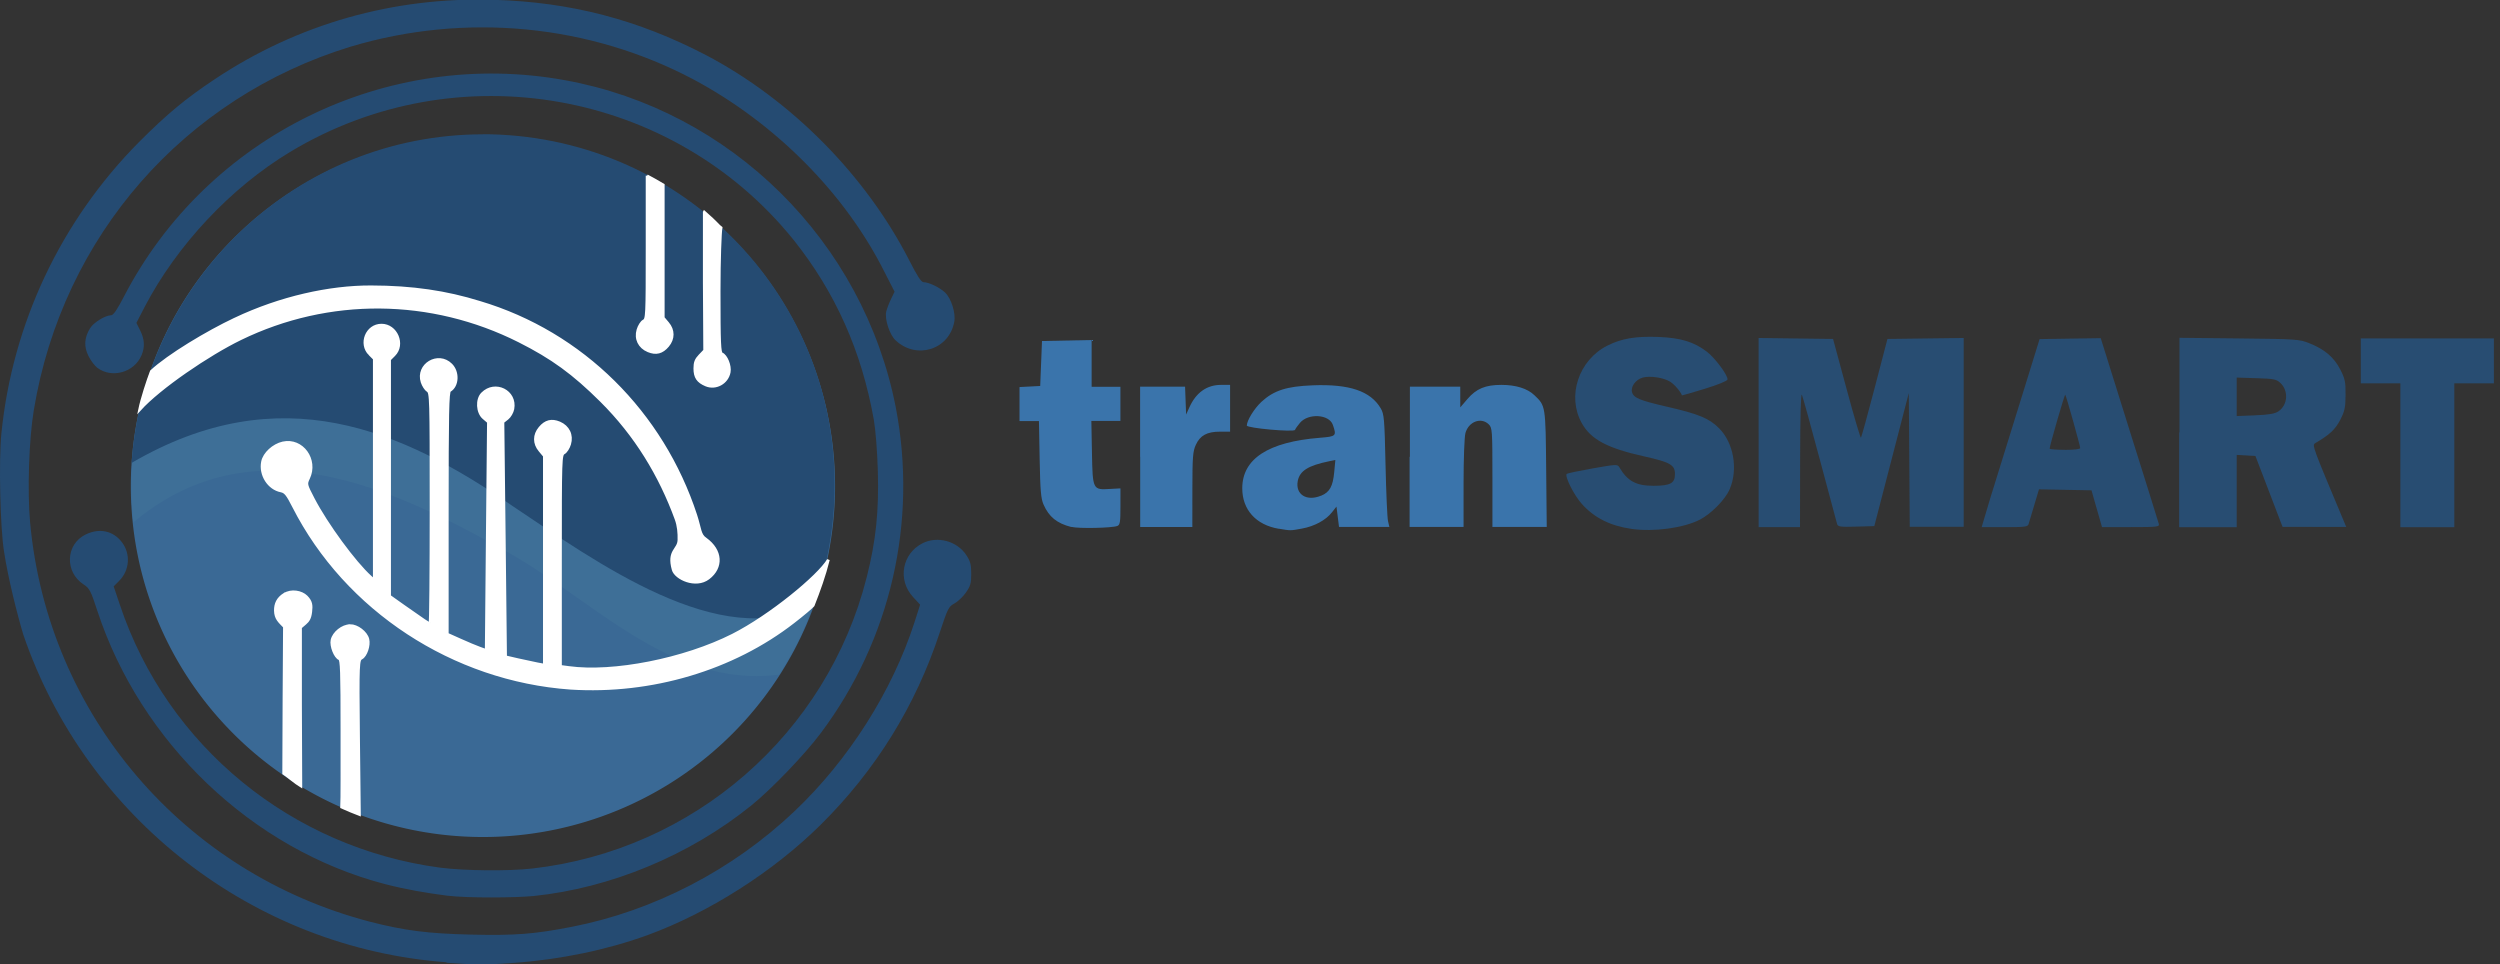
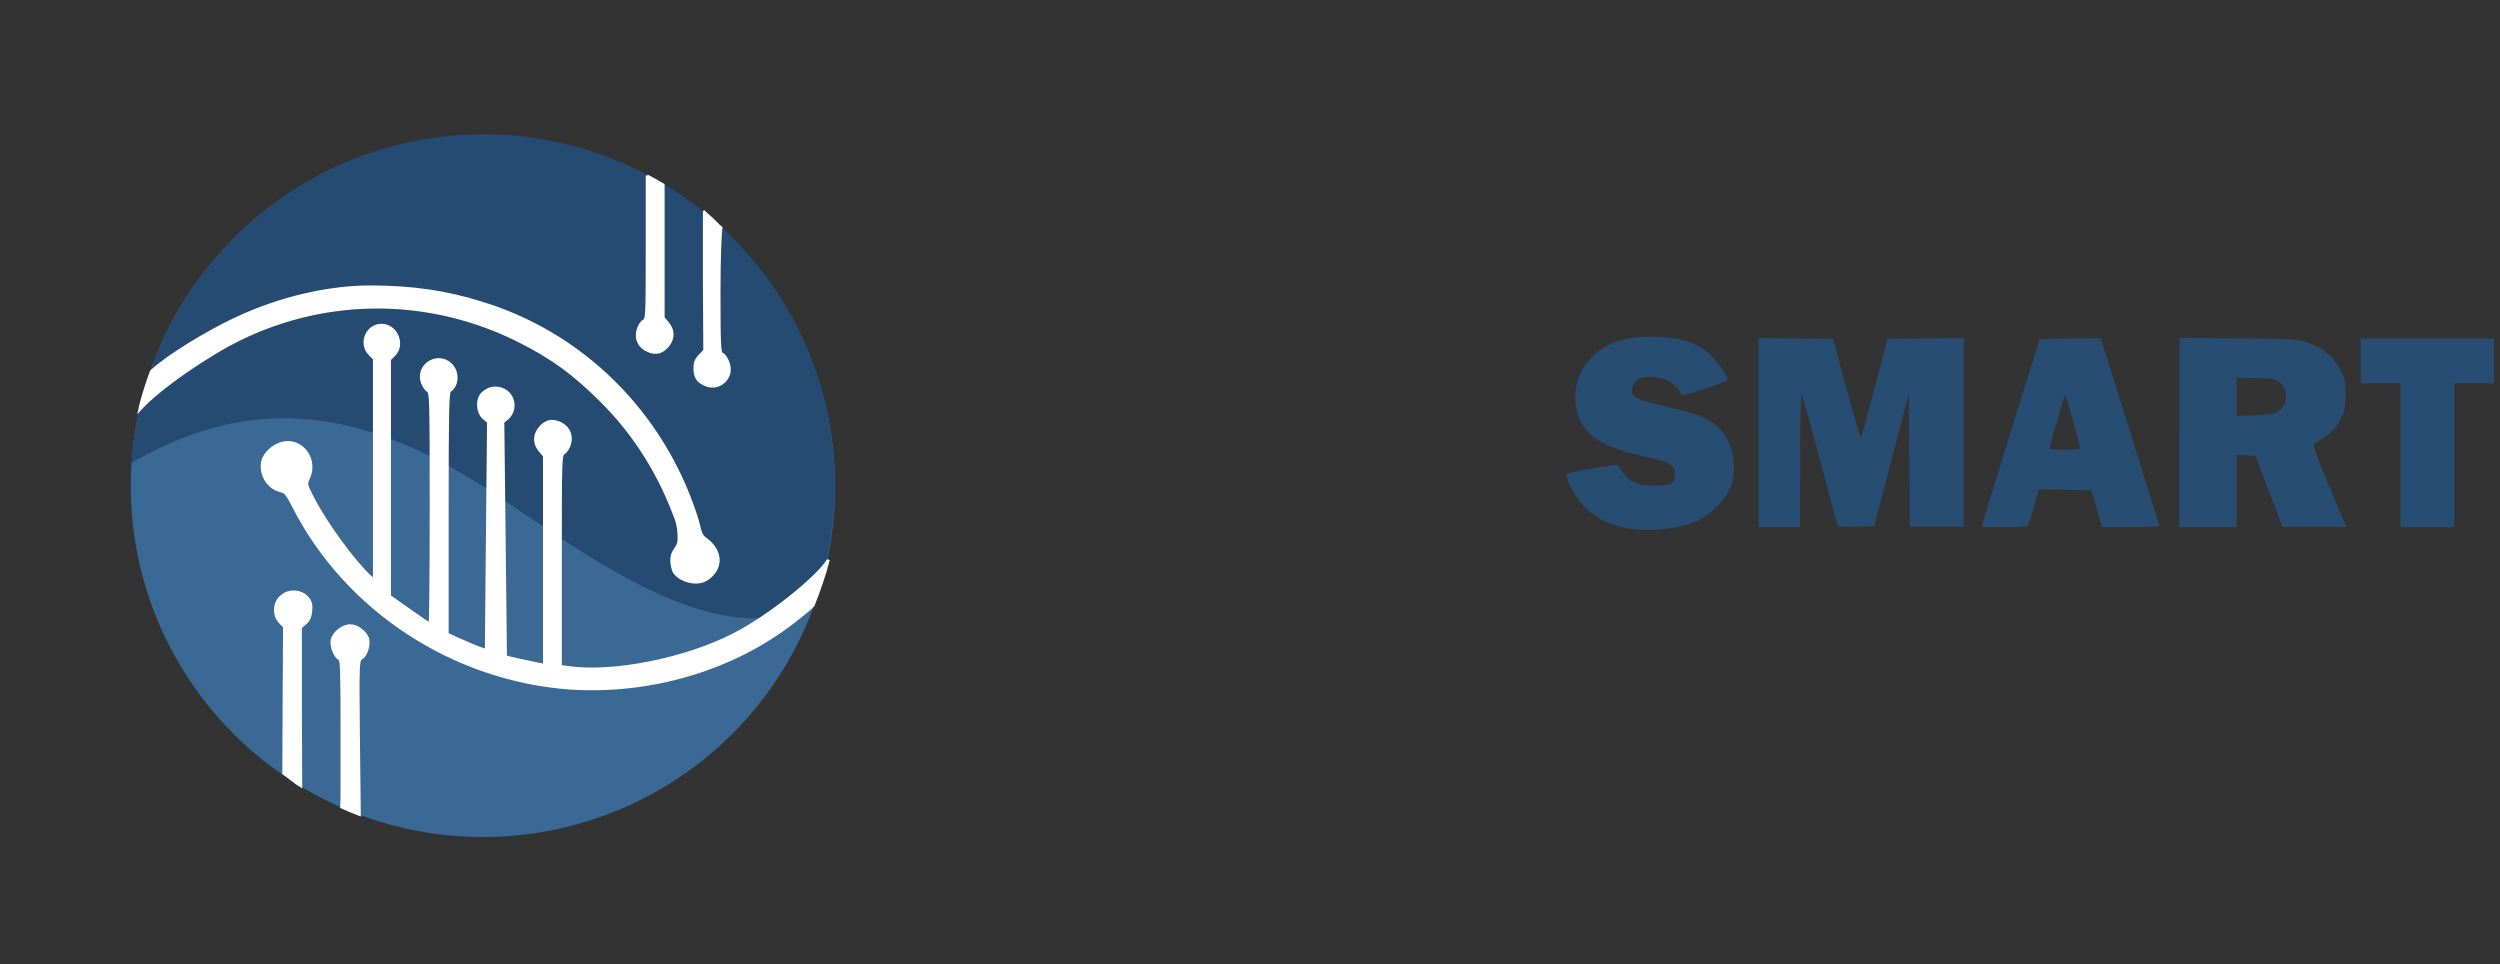
<svg xmlns="http://www.w3.org/2000/svg" xmlns:ns1="http://www.inkscape.org/namespaces/inkscape" xmlns:ns2="http://sodipodi.sourceforge.net/DTD/sodipodi-0.dtd" version="1.1" viewBox="0 0 1390 536" id="svg2" ns1:version="0.48.5 r10040" width="100%" height="100%" ns2:docname="transmart_logo.svg">
  <rect x="0" y="0" width="1390" height="536" fill="#333333" stroke="none" />
  <defs id="defs22" />
  <ns2:namedview pagecolor="#ffffff" bordercolor="#666666" borderopacity="1" objecttolerance="10" gridtolerance="10" guidetolerance="10" ns1:pageopacity="0" ns1:pageshadow="2" ns1:window-width="2560" ns1:window-height="1365" id="namedview20" showgrid="false" ns1:zoom="0.77934359" ns1:cx="-150.86486" ns1:cy="331.59516" ns1:window-x="0" ns1:window-y="24" ns1:window-maximized="1" ns1:current-layer="svg2" />
  <path d="m-418.8 1237a193.6 192.9 0 1 1 -387.3 0 193.6 192.9 0 1 1 387.3 0z" transform="matrix(1.011 0 0 1.011 887.7 -980.3)" fill="#3a6995" id="path4" />
-   <path fill="#3a74ab" d="m711 294c-12.7-2.14-20.3-10.6-20.3-22.5 0-16.4 14.4-25.8 43.2-28.1 9.04-0.721 9.32-0.999 7.16-7.19-2.06-5.9-13.7-6.59-18.3-1.08-1.31 1.56-2.54 3.3-2.73 3.87-0.469 1.41-26.9-0.968-26.8-2.41 0.06-2.87 4.16-9.5 8.16-13.2 6.88-6.32 14-8.6 28.5-9.15 20.4-0.785 32.1 3.18 37.8 12.8 1.88 3.21 2.1 5.71 2.67 31.5 0.341 15.4 0.96 29.5 1.38 31.2l0.755 3.25h-14-14l-0.708-5.67-0.708-5.67-2.48 3.17c-3.44 4.39-9.75 7.82-16.8 9.09-6.49 1.18-6.09 1.18-12.7 0.064zm23.6-18.4c4.7-1.96 6.49-5.2 7.23-13.1l0.63-6.75-3.41 0.696c-11.7 2.4-16.4 5.33-17.5 11-1.41 7.5 4.98 11.5 13 8.13zm-139 17.4c-7.92-2.01-12.4-5.61-15.4-12.5-1.44-3.27-1.82-7.79-2.15-25.2l-0.396-21.2h-5.4-5.4v-9.45-9.45l5.75-0.3 5.75-0.3 0.5-12.5 0.5-12.5 13.8-0.278 13.8-0.278v13 13h8 8v9.5 9.5h-8.08-8.08l0.333 17.6c0.391 20.7 0.43 20.8 10.1 20.2l5.75-0.313-0.002 10.1c-0.002 8.74-0.245 10.2-1.75 10.8-2.99 1.15-21.5 1.53-25.5 0.517zm38.3-39v-39h12.5 12.5l0.292 7.75 0.292 7.75 1.8-4c3.72-8.24 9.72-12.5 17.6-12.5h5.05v13 13h-5.55c-7.29 0-11.1 2.08-13.5 7.32-1.67 3.67-1.9 6.71-1.92 24.9l-0.022 20.8h-14.5-14.5v-39zm150 0v-39h14 14l0.006 5.75 0.006 5.75 3.97-4.63c4.95-5.78 9.98-7.87 18.9-7.87 8.05 0 14.5 2.01 18.4 5.79 6.16 5.86 6.15 5.75 6.49 41l0.313 32.2h-15.1-15.1v-27.5c0-26.2-0.097-27.6-2-29.5-4.21-4.21-11.2-1.64-13 4.78-0.58 2.09-1.04 14.4-1.04 28l-0.005 24.2h-15-15v-39z" id="path6" />
  <path style="fill:#284d72" ns1:connector-curvature="0" id="path10" d="m 945,289 c 6.34,-3.23 14.3,-11.3 16.7,-17 4.78,-11.1 2.22,-25.8 -5.91,-33.9 -5.57,-5.57 -11.3,-7.93 -29.5,-12.1 -14.7,-3.39 -18.1,-4.81 -18.9,-8.05 -0.804,-3 2.11,-6.93 5.93,-8.01 4.01,-1.13 11.5,-0.026 15.2,2.24 2.38,1.44 5.8,5.39 6.66,7.66 0.038,0.101 5.69,-1.54 12.6,-3.65 7.34,-2.25 12.6,-4.39 12.7,-5.18 0.379,-2.2 -6.89,-12 -11.5,-15.5 -7.15,-5.42 -14.4,-7.64 -26.6,-8.15 -12.8,-0.527 -20.8,0.822 -28.7,4.82 -16,8.08 -22.6,28.1 -14.2,43.1 5.05,9.04 14.1,13.9 34.8,18.5 14.5,3.26 17,4.72 17,9.86 0,5.04 -2.55,6.44 -11.8,6.46 -9.83,0.021 -14.6,-2.58 -19.2,-10.4 -0.935,-1.6 -1.89,-1.55 -14.8,0.743 -7.59,1.35 -14.1,2.72 -14.4,3.04 -1.25,1.25 4.15,12 8.42,16.7 7,7.78 15.8,12.2 27.8,13.9 12.1,1.74 28.7,-0.498 37.7,-5.1 z m 32.8,-48.4 v 52.5 h 11.5 11.5 l 0.068,-37.8 c 0.043,-23.7 0.409,-37 0.984,-35.8 0.504,1.1 4.99,17.3 9.97,36 4.98,18.7 9.29,34.8 9.59,35.8 0.484,1.58 1.68,1.75 10.6,1.5 l 10.1,-0.284 9.59,-37 9.59,-37 0.262,37.2 0.262,37.2 h 15 15 v -52.5 -52.5 l -21.2,0.27 -21.2,0.27 -7.1,27.2 c -3.9,14.9 -7.33,27.4 -7.63,27.7 -0.292,0.29 -3.9,-11.9 -8.02,-27.2 l -7.49,-27.7 -20.7,-0.27 -20.7,-0.27 v 52.5 z m 124,52.5 h 12.8 c 11.4,0 12.9,-0.201 13.3,-1.75 0.279,-0.962 1.69,-5.7 3.14,-10.5 l 2.63,-8.78 14.6,0.276 14.6,0.276 1.28,4.5 c 0.705,2.48 2.02,7.09 2.92,10.2 l 1.64,5.75 h 16 c 14.8,0 16,-0.137 15.6,-1.75 -0.253,-0.962 -7.62,-24.6 -16.4,-52.5 l -15.9,-50.8 -17,0.258 -17,0.258 -11.3,36.5 c -6.21,20.1 -13.5,43.6 -16.2,52.2 z m 46.3,-43 c -4.68,0 -8.5,-0.29 -8.5,-0.644 0,-1.57 8.33,-30.4 8.68,-30 0.506,0.506 8.32,28.4 8.32,29.7 0,0.56 -3.63,0.978 -8.5,0.978 z m 63.5,-9.57 v 52.6 h 16 16 v -20.1 -20.1 l 5.21,0.302 5.21,0.302 7.54,19.7 7.54,19.7 17.7,0.021 17.7,0.021 -1.57,-3.75 c -17.1,-40.8 -17.5,-41.7 -15.7,-42.8 8.13,-4.8 11.1,-7.59 13.9,-12.9 2.53,-4.93 2.95,-6.88 3,-14 0.051,-7.27 -0.3,-8.96 -2.95,-14.1 -3.47,-6.79 -8.67,-11.2 -17.2,-14.6 -5.56,-2.22 -7.08,-2.32 -39,-2.66 l -33.2,-0.35 v 52.6 z m 42.2,-9.6 -10.2,0.399 v -10.7 -10.7 l 10.9,0.338 c 9.79,0.304 11.2,0.578 13.4,2.66 4.68,4.4 4.11,12.3 -1.14,15.8 -2,1.33 -5.27,1.88 -12.9,2.18 z m 80.8,62.2 h 15 15 v -40 -40 h 11 11 v -12.5 -12.5 h -37 -37 v 12.5 12.5 h 11 11 v 40 z" />
-   <path ns2:nodetypes="ccccccccccccccccccccccccccccccsccccccccccccccccccccccccccccccccccccccc" style="fill:#254b72" ns1:connector-curvature="0" id="path12" d="M 248,535 C 141,527 48,455 13,353 9.39,341 4.42,321 2.3,307 0.1,294 -0.75,256 0.77,241 6.91,180 33.67,123 77.27,79 c 15.7,-15.7 25.8,-24.1 42.2,-35 46.1,-30.7 99.4,-45.8 155,-44.1 42.9,1.25 80.1,11 118,30.7 47.4,24.9 88.8,66.8 113,114 4.46,8.82 6.74,12.3 8.01,12.3 2.94,0.01 9.04,2.94 12,5.77 3.43,3.28 5.97,11.4 5.1,16.2 -2.82,15.6 -21.1,21.3 -32.7,10.3 -3.29,-3.15 -6.09,-11.8 -5.14,-15.9 0.363,-1.57 1.56,-4.7 2.65,-6.96 l 1.99,-4.12 -5.57,-10.9 c -22,-44 -61,-82.9 -106,-107 -58,-30.8 -127,-37.5 -191,-18.3 -92,28.2 -160,105 -176,202 -2.71,16.1 -3.66,45.1 -2.07,62.5 9.81,107 85.4,195 189,222 19.1,4.92 32.2,6.59 56.1,7.15 24.5,0.57 35.1,-0.24 55.9,-4.29 45.8,-8.89 89.7,-31.7 124,-64.3 30.2,-28.6 54.4,-66.9 66.7,-105 l 3.15,-9.86 -3.97,-4.3 c -8.73,-9.47 -6.05,-24.2 5.44,-29.9 8.26,-4.1 19.1,-1.14 24.2,6.63 2.26,3.42 2.75,5.26 2.75,10.4 0,5.32 -0.44,6.86 -3,10.5 -1.65,2.33 -4.53,5.04 -6.39,6.04 -3.16,1.68 -3.73,2.81 -8.11,16.1 -13.5,41 -35.7,76.7 -66.3,107 -26.3,26 -61.9,48.7 -96,61.2 -22.4,8.2 -48.8,13.7 -74.5,15.5 -16.8,1.17 -20.2,1.17 -37.2,-0.036 z M 214.234,491.601 C 139.934,472.301 78.1,412.66 54.1,339.56 c -3.62,-11.1 -4.33,-12.5 -7.6,-14.6 -10.7,-6.96 -10,-22.4 1.16,-27.8 7.66,-3.71 15.2,-2.09 20.1,4.29 5.01,6.57 4.34,15.7 -1.59,21.6 l -2.97,2.97 3.5,10.4 c 26.3,78.6 95.6,135 178,146 13.5,1.75 38,1.98 51.2,0.487 89.8,-10.2 164,-74.9 186,-162 5.12,-20.3 6.82,-36.5 6.18,-59 -0.311,-10.8 -1.27,-23.1 -2.23,-28.5 -6.78,-38.2 -21.4,-70.9 -44.6,-100 -67,-83.2 -187,-105 -280,-48.9 -33,19.9 -62.9,51.9 -80.7,85.9 l -4.71,9.12 2.11,4.23 c 2.45,4.9 2.68,9.25 0.736,13.8 -4.05,9.46 -16.3,13 -24.5,7.02 -1.44,-1.05 -3.68,-4 -4.97,-6.57 -2.66,-5.31 -2.39,-10.2 0.863,-15.5 1.93,-3.18 8.44,-7.2 11.7,-7.22 1.26,-0.01 3.41,-3.17 7.29,-10.7 46.2,-88.9 146,-138 245,-120 92.4,16.7 166,89.7 184,182 12.2,63.5 -2.77,129 -41.7,181 -8.81,11.8 -27.3,31.1 -38.7,40.3 -34.3,27.7 -78.2,45.9 -121,50.3 -9.6,0.968 -36.7,1.21 -47.897,-0.183 -11.197,-1.393 -23.238,-3.483 -34.538,-6.403 z" />
-   <path style="fill:#3e6f97" ns1:connector-curvature="0" id="path14" d="m 73.5,257 c -0.941,12.7 -0.307,25.6 0.656,33.4 62,-51.7 133,-25.4 203,13.8 50.8,26.7 94.2,78.8 156,70.9 5.88,-9.47 11.7,-18.9 18.5,-37.2 l -304,-147 z" />
  <path style="fill:#254b72" ns1:connector-curvature="0" id="path16" d="m 268.773,74.673 c -104,0 -188.599,80.996 -195.599,182.696 82.542,-48.142 150.251,-18.596 212.036,24.136 45.7,30.5 116,81.8 166,54.6 l 0.062,2.91 c 8.25,-21.6 12.8,-45 12.8,-69.4 0,-108 -87.6,-195 -196,-195 z" ns2:nodetypes="cccccscc" />
  <path style="fill:#ffffff;stroke:#ffffff;stroke-width:1.5" ns1:connector-curvature="0" id="path18" d="m 359.773,97.673 0,39.9 c 0,38.6 -0.066,39.9 -1.97,40.9 -1.08,0.578 -2.46,2.77 -3.09,4.88 -1.5,5.02 0.75,9.67 5.66,11.7 4.38,1.83 7.75,0.969 10.9,-2.78 3.3,-3.92 3.3,-8.71 0,-12.6 l -2.5,-2.97 0,-36.6 0,-37.3 c -2.95,-1.78 -5.95,-3.44 -9,-5.06 z m 31.8,20.3 -0.007,39 0.219,37.9 -2.72,2.84 c -2.11,2.2 -2.75,3.82 -2.75,7.12 0,4.89 1.65,7.34 6.22,9.25 5.44,2.27 11.8,-1.24 12.9,-7.16 0.665,-3.54 -1.63,-9.2 -4.12,-10.2 -1.22,-0.47 -1.47,-5.84 -1.47,-34.9 0,-17.8 0.617,-32.8 1.06,-35.2 -1.57,-1.11 -2.06,-2.37 -9.3,-8.72 z m -260.9,59.4 c -15.2,7.15 -37.141,20.301 -46.541,29.101 -2,5.21 -5.235,15.079 -6.537,21.329 11.1,-12.3 38.408,-30.83 56.108,-39.43 49.1,-23.9 106,-23.4 155,1.28 18.3,9.22 30.1,17.8 45.6,33.2 19.2,19.1 32.7,41.4 41.6,65.8 1.34,3.67 1.69,7.71 1.58,11.6 -0.159,5.59 -6.22,5.74 -3.2,16.5 1.35,4.81 12.5,10.1 19.6,4.7 7.83,-5.98 7.3,-15.4 -1.55,-21.8 -3.4,-2.25 -2.97,-5.53 -5.47,-13.2 -18.6,-56.9 -63.092,-101.354 -120.192,-118.354 -18.5,-5.74 -37.3,-8.59 -60.399,-8.635 -23.099,-0.045 -50.299,5.94 -75.599,17.91 z m 74.93,19.6 2.5,2.5 0,61.6 0,61.6 -2.12,-1.91 c -8.72,-7.81 -24.5,-29.3 -31.8,-43.4 -4.16,-8 -4.18,-8.18 -2.62,-11.5 4.86,-10.2 -3.52,-22 -14.3,-19.6 -5.21,1.18 -10.4,5.85 -11.3,10.5 -1.45,7.25 3.45,14.9 10.3,16.2 2.37,0.475 3.53,1.93 6.97,8.69 29.2,57.4 88.9,96.4 154,101 44.9,2.84 90.2,-10.6 124,-36.9 4.81,-3.7 10.1,-8.15 10.9,-9.13 3.19,-8.03 6.35,-16.9 8.45,-25.4 -5.38,9.12 -32.3,31.3 -53.2,41.9 -26.9,13.6 -66.4,21.4 -91.1,18 l -4.66,-0.625 0,-58.8 c 0,-57.5 0.05,-58.8 1.97,-59.9 1.08,-0.578 2.5,-2.77 3.13,-4.88 1.5,-5.02 -0.75,-9.7 -5.66,-11.8 -4.38,-1.83 -7.78,-0.969 -10.9,2.78 -3.3,3.92 -3.3,8.71 0,12.6 l 2.5,3 0,58.1 0,58.2 -3.75,-0.687 c -2.06,-0.384 -6.9,-1.42 -10.8,-2.31 l -7,-1.62 -0.719,-65.3 -0.75,-65.3 2.47,-1.94 c 1.35,-1.06 2.71,-3.43 3.06,-5.28 1.83,-9.78 -9.9,-15.7 -17,-8.53 -3.19,3.19 -2.81,10.5 0.688,13.5 l 2.69,2.31 -0.625,63.5 -0.594,63.5 -3.59,-1.28 c -1.97,-0.703 -6.86,-2.74 -10.8,-4.53 l -7.25,-3.25 0,-67.3 c 0,-55.6 0.258,-67.5 1.38,-68.1 4.45,-2.63 4.83,-10.3 0.719,-14.4 -7.19,-7.19 -19.2,0.04 -16.1,9.66 0.638,1.93 2.01,4.06 3.06,4.72 1.84,1.15 1.91,3.32 1.91,65.4 0,35.3 -0.266,64.2 -0.594,64.2 -0.661,0 -3.25,-1.72 -14.7,-9.81 l -7.75,-5.5 0,-65.8 0,-65.8 2.5,-2.5 c 5.8,-5.8 1.25,-16.6 -7.006,-16.594 -8.256,0.006 -12.309,10.416 -6.509,16.216 z m -47.5,133.4 c -3.79,2.46 -5,5.36 -5,9.09 0.104,4.53 2.21,6.07 5.03,9.03 l -0.25,40.2 -0.16,41.3 c 3.1,2.18 6.33,5.04 9.56,7.04 l -0.182,-45.2 0,-43 2.56,-2.19 c 1.71,-1.47 2.7,-2.86 3.12,-6.44 0.426,-3.58 0.305,-5.72 -2.45,-8.48 -2.76,-2.75 -8.44,-3.74 -12.2,-1.27 z m 36.5,17.5 c -4.17,0 -9.11,3.96 -10,8 -0.716,3.26 1.75,9.51 4.09,10.4 1.2,0.46 1.41,6.87 1.41,40.6 0,18.8 0.067,37.7 -0.164,41.9 3.25,1.46 6.56,2.84 9.91,4.12 l -0.492,-43.8 c -0.459,-40.8 -0.211,-42.2 1.66,-43.2 2.44,-1.31 4.39,-7.06 3.53,-10.5 -0.951,-3.79 -5.93,-7.59 -9.94,-7.59 z" ns2:nodetypes="csccccccccccccccscccscccccccccccsccccccscccccccccccccccccscccccccccccccccccccccccsccccssccccscsccccccccccccccccsccccccc" />
</svg>